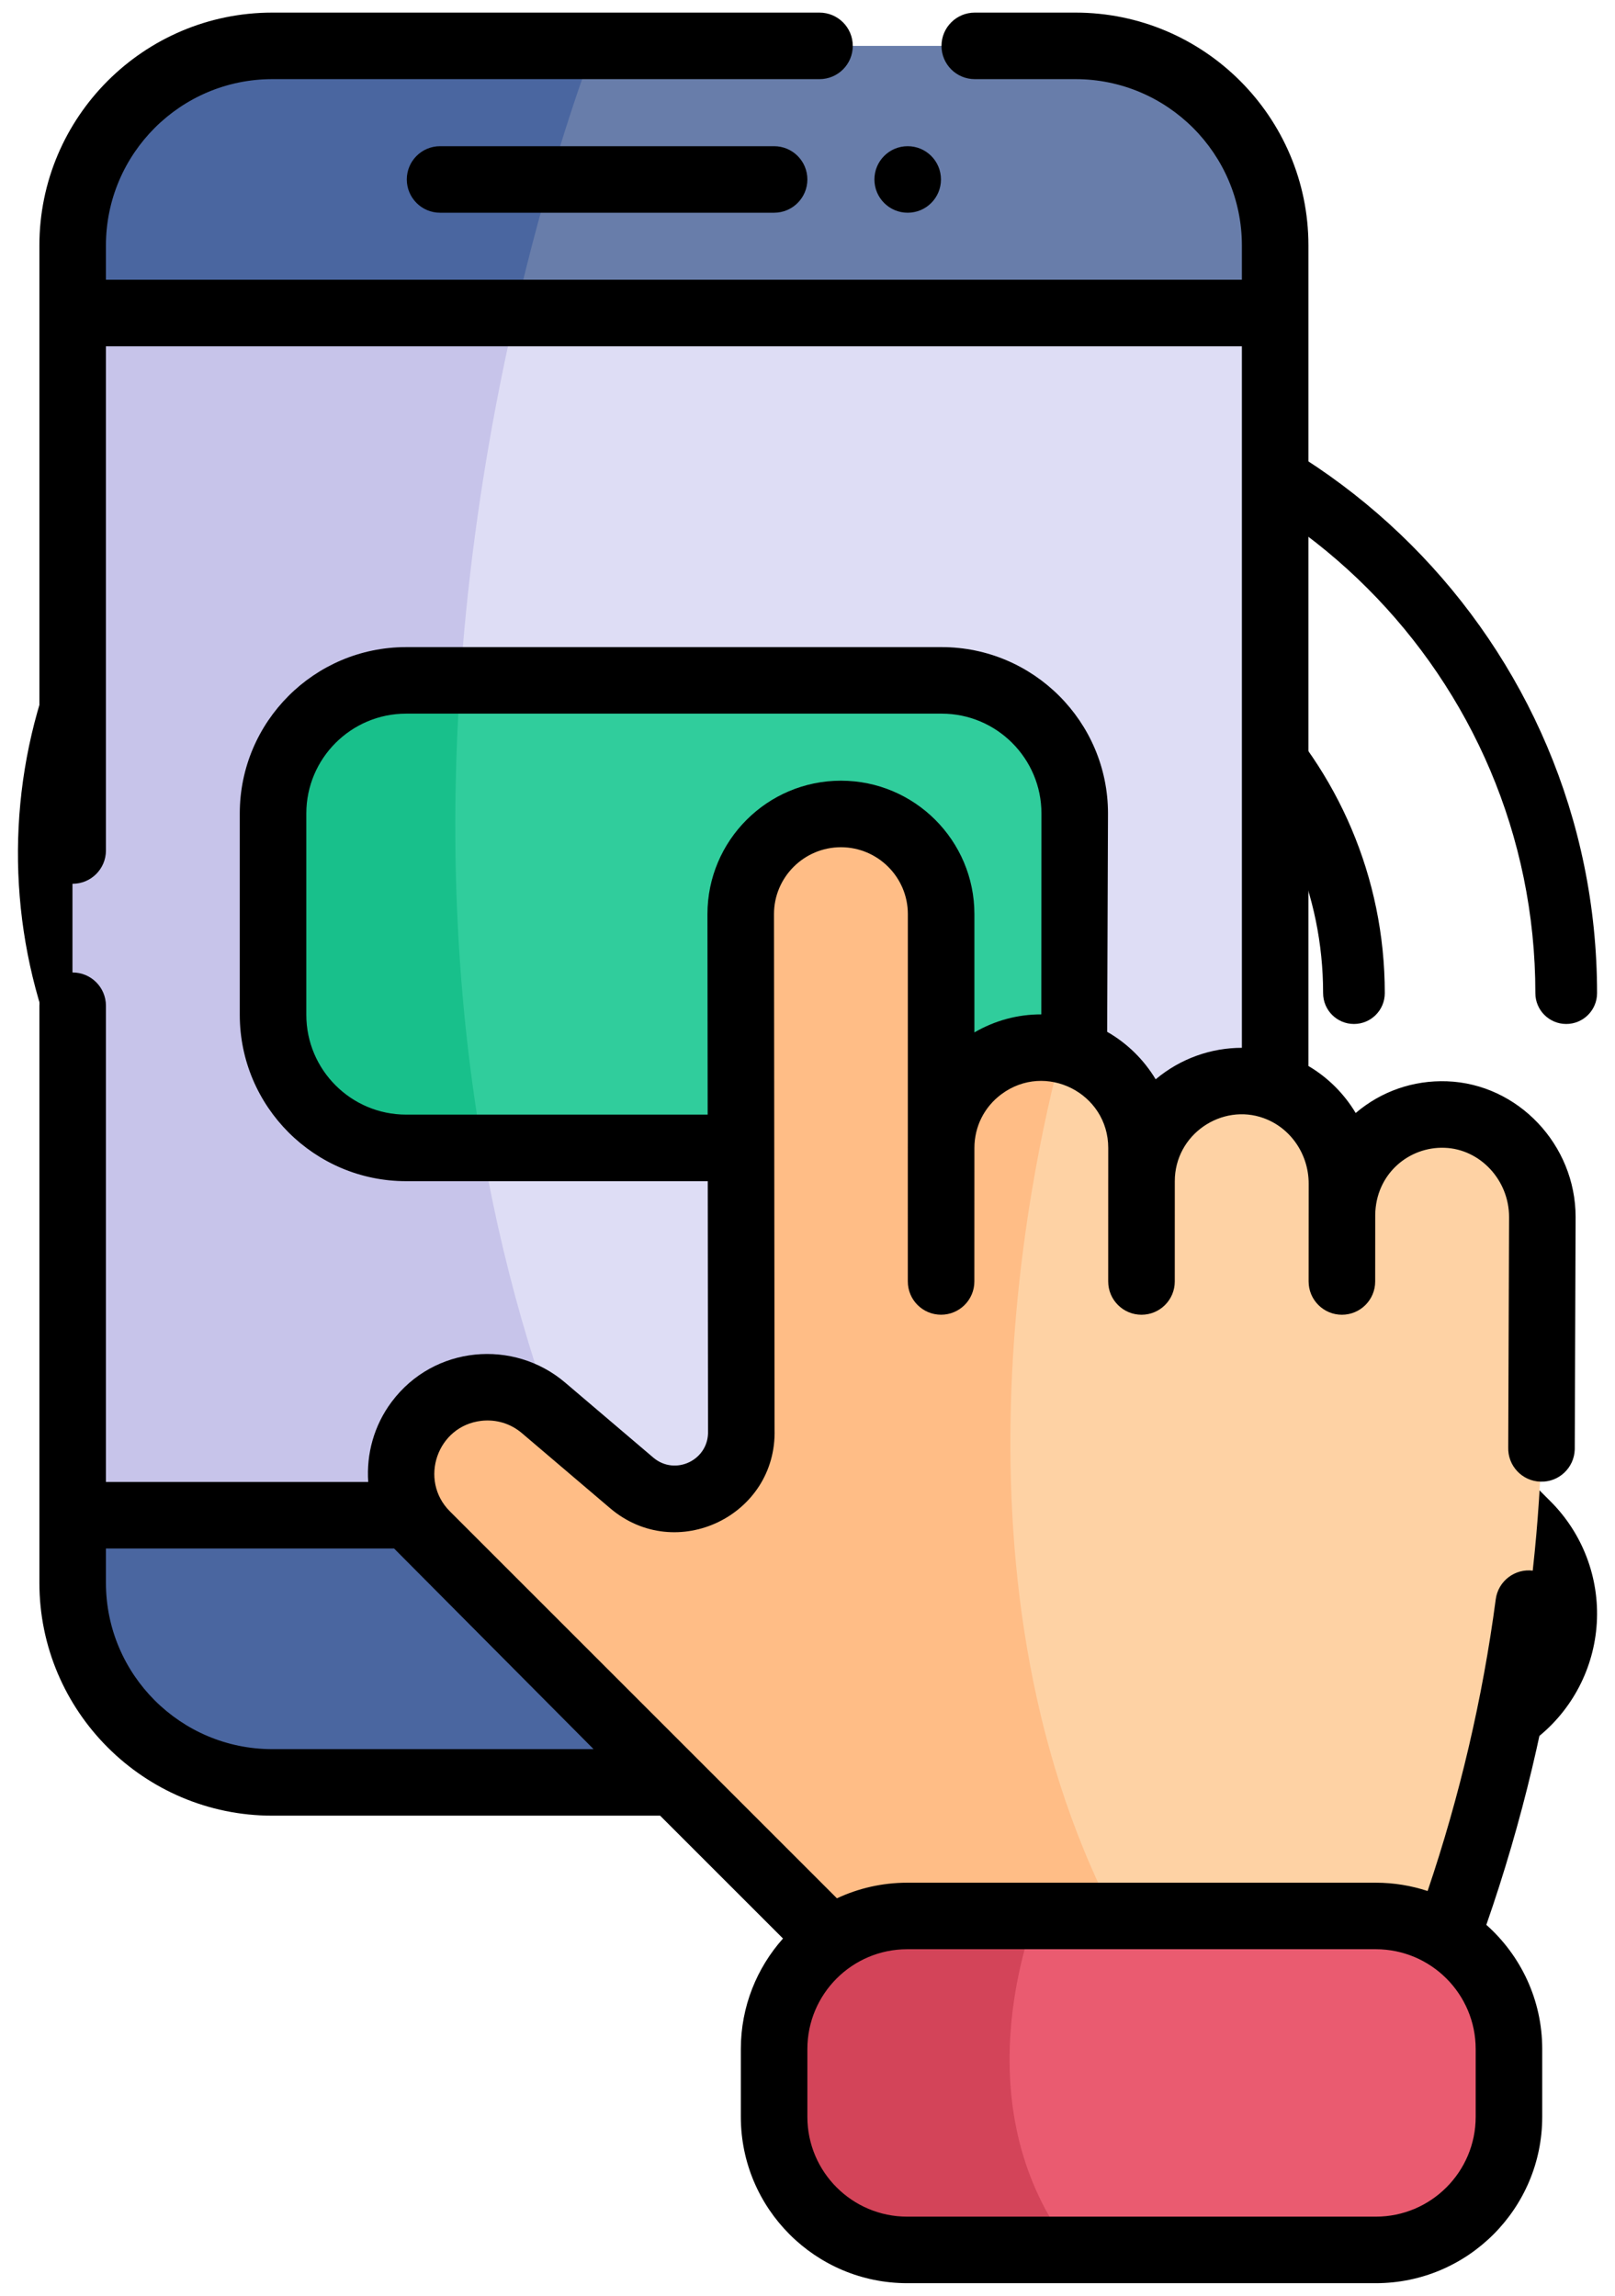
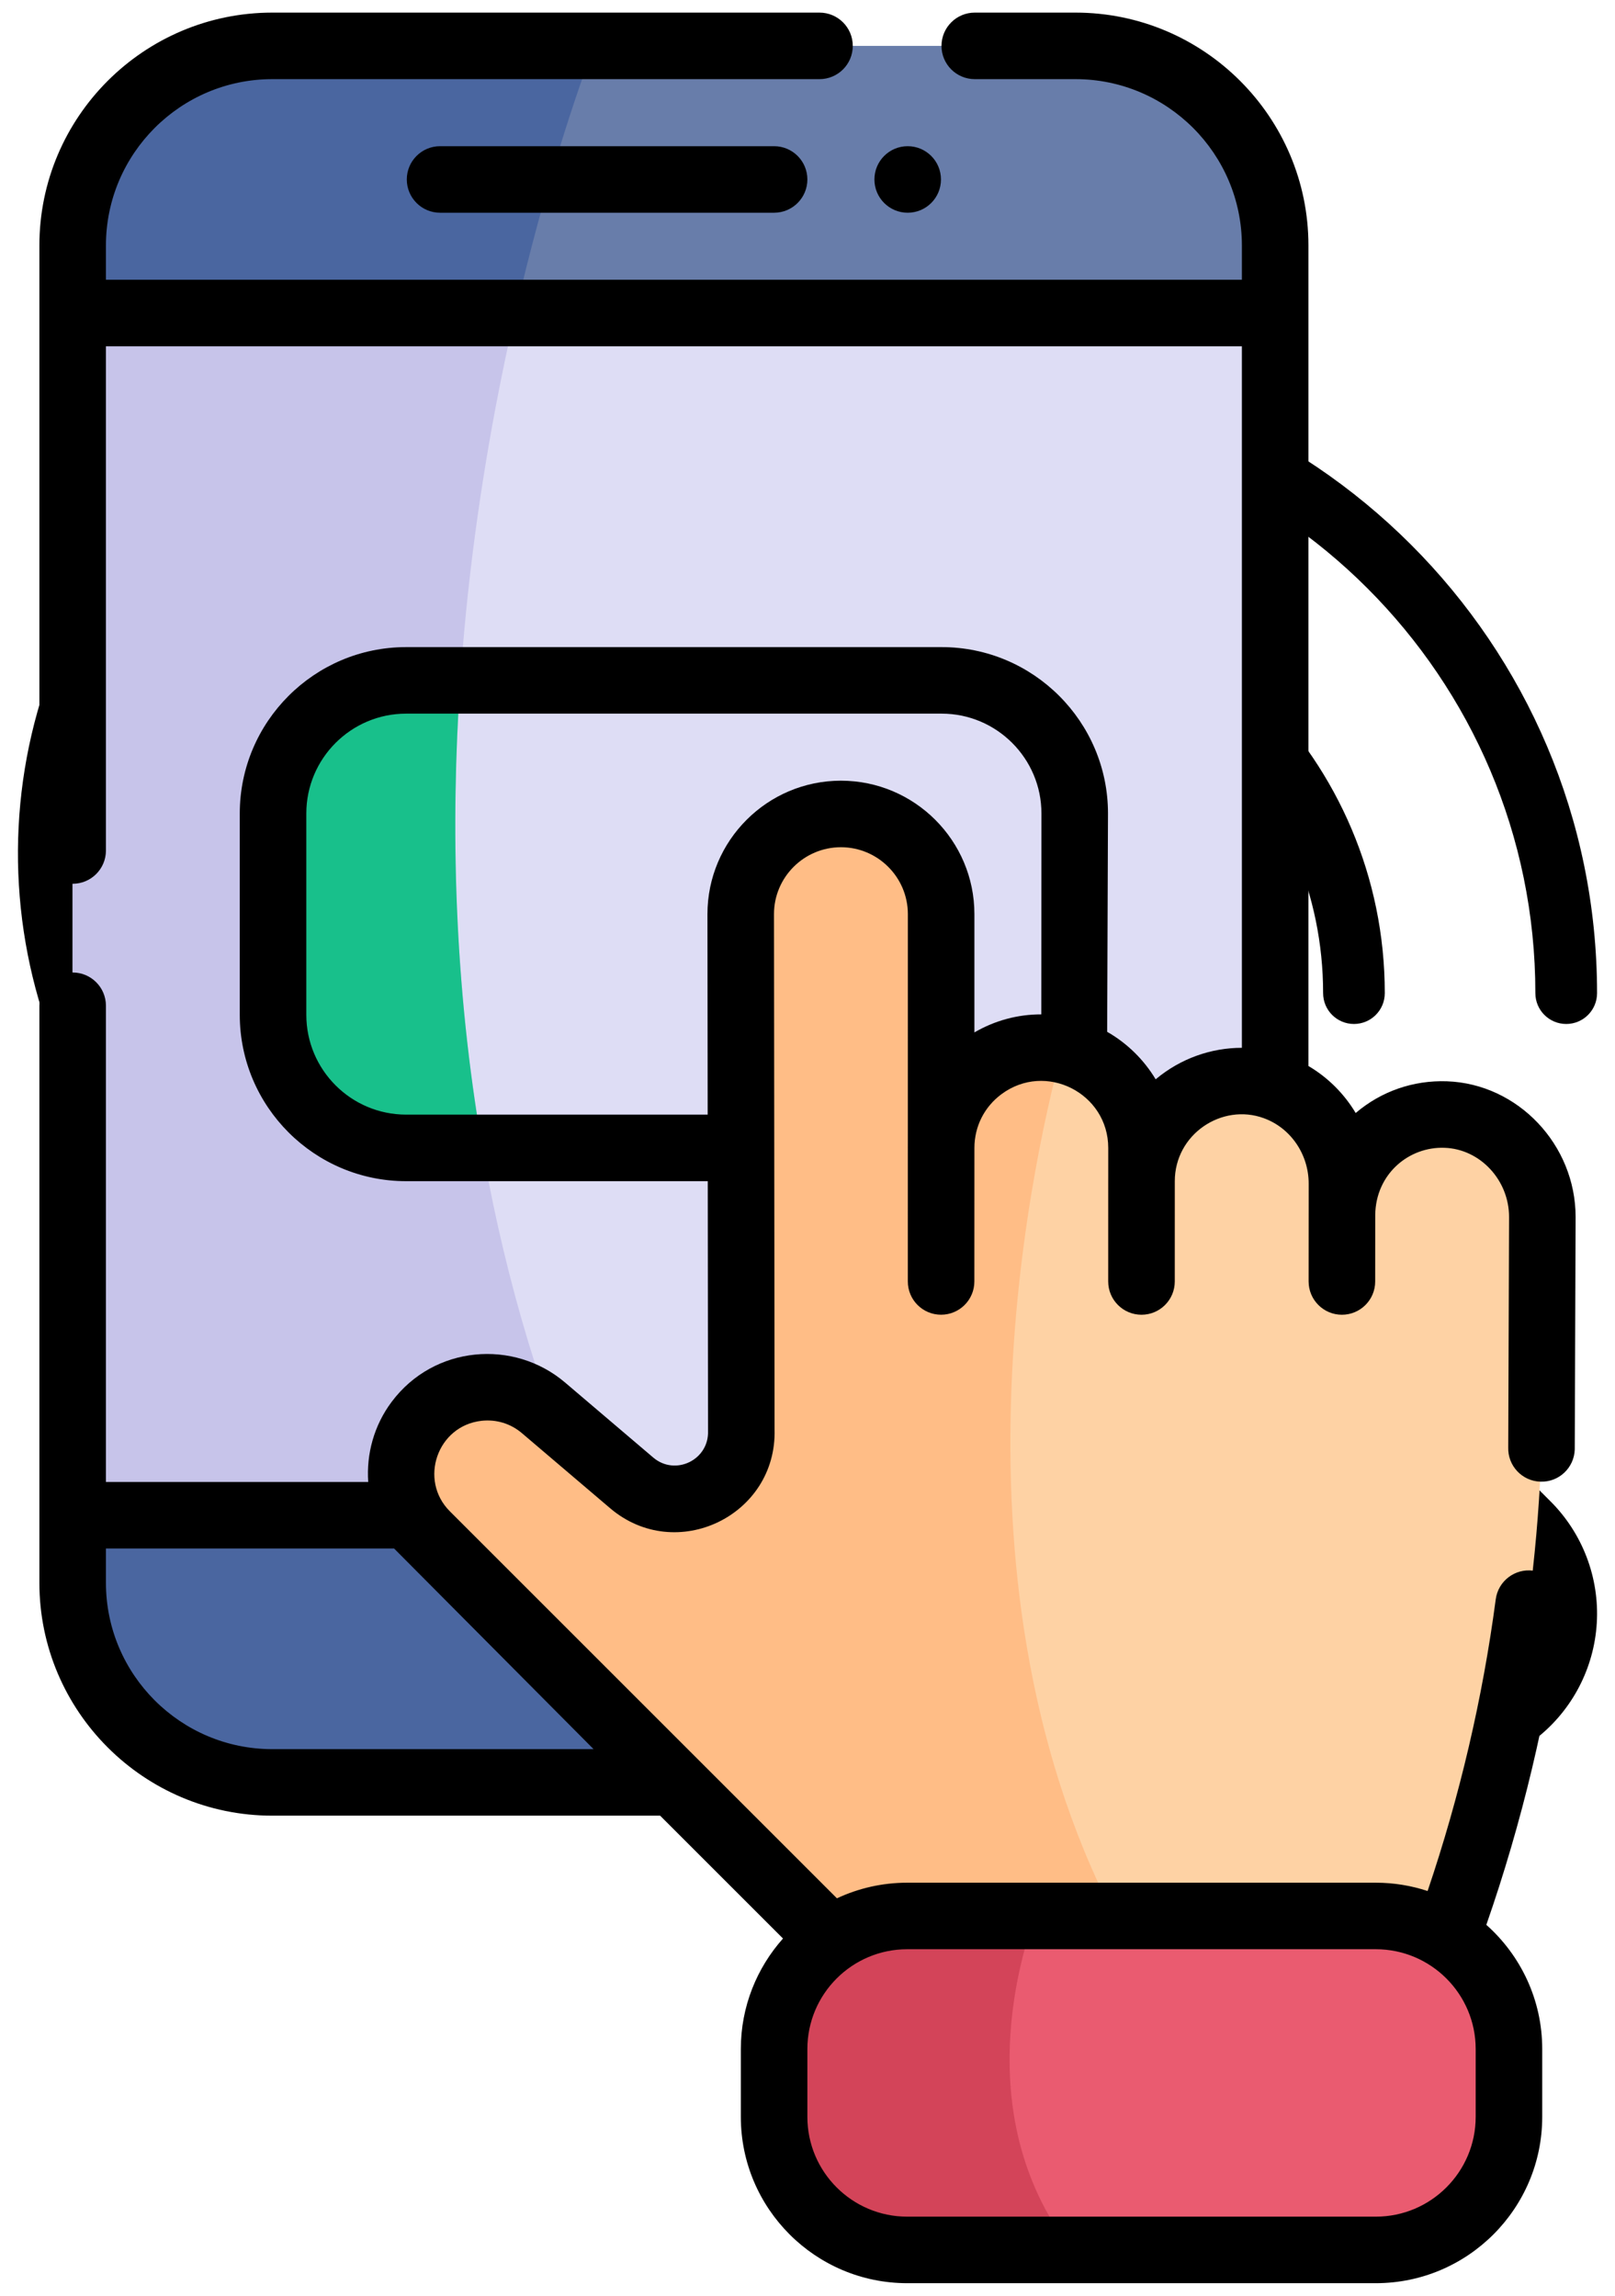
<svg xmlns="http://www.w3.org/2000/svg" width="64" height="91" viewBox="0 0 64 91" fill="none">
  <g id="Vector">
    <path d="M9.557 17.37L6.095 21.78C-0.005 29.551 0.661 40.654 7.646 47.64L29.86 69.854C36.846 76.839 47.949 77.506 55.72 71.405L60.13 67.943C62.519 66.068 62.731 62.526 60.584 60.379L50.904 50.7C48.927 48.722 45.72 48.722 43.742 50.7L40.593 53.849C39.107 55.336 36.696 55.336 35.209 53.849L23.644 42.283C22.157 40.797 22.157 38.386 23.644 36.899L26.793 33.75C28.77 31.772 28.77 28.566 26.793 26.588L17.121 16.917C14.974 14.769 11.432 14.982 9.557 17.37Z" fill="#D51968" />
    <path d="M50.904 50.7C48.927 48.722 45.72 48.722 43.742 50.7L40.593 53.849C40.557 53.886 40.519 53.921 40.481 53.956L56.958 70.433L60.13 67.943C62.519 66.068 62.731 62.526 60.584 60.379L50.904 50.7Z" fill="#15B6CD" />
    <path d="M17.121 16.917C14.974 14.769 11.432 14.982 9.557 17.37L7.067 20.542L23.537 37.011C23.572 36.973 23.607 36.936 23.644 36.899L26.793 33.75C28.77 31.772 28.77 28.566 26.793 26.588L17.121 16.917Z" fill="#15B6CD" />
    <path d="M61.448 59.514L51.769 49.835C49.317 47.384 45.329 47.384 42.878 49.835L39.729 52.984C38.721 53.992 37.081 53.992 36.073 52.984L24.508 41.419C23.5 40.411 23.5 38.771 24.508 37.763L27.657 34.614C28.844 33.427 29.498 31.848 29.498 30.169C29.498 28.49 28.844 26.911 27.657 25.724L17.986 16.052C16.715 14.782 14.958 14.115 13.164 14.222C11.37 14.33 9.705 15.202 8.596 16.616L5.134 21.026C-1.342 29.275 -0.634 41.089 6.782 48.505L28.996 70.718C33.018 74.74 38.333 76.79 43.672 76.789C48.177 76.789 52.7 75.33 56.474 72.366L60.884 68.904C62.298 67.795 63.17 66.13 63.278 64.336C63.386 62.542 62.718 60.785 61.448 59.514ZM60.837 64.19C60.772 65.286 60.239 66.303 59.375 66.982L57.039 68.816L49.708 61.484C49.231 61.007 48.456 61.007 47.979 61.484C47.502 61.962 47.502 62.736 47.979 63.213L55.102 70.336L54.965 70.444C47.688 76.157 37.267 75.532 30.724 68.99L8.511 46.776C1.969 40.234 1.344 29.813 7.056 22.535L10.518 18.125C11.196 17.262 12.214 16.729 13.31 16.663C14.408 16.597 15.48 17.005 16.257 17.781L25.928 27.452C27.426 28.95 27.426 31.388 25.928 32.885L23.529 35.285L14.777 26.534C14.3 26.056 13.526 26.056 13.049 26.534C12.571 27.011 12.571 27.785 13.049 28.262L21.938 37.152C20.878 39.064 21.157 41.526 22.779 43.148L34.344 54.713C36.306 56.674 39.496 56.674 41.458 54.713L44.607 51.564C46.105 50.066 48.542 50.066 50.04 51.564L59.719 61.243C60.496 62.02 60.903 63.094 60.837 64.19Z" fill="black" />
    <path d="M45.627 60.354C45.305 60.354 44.99 60.223 44.762 59.996C44.535 59.768 44.404 59.453 44.404 59.132C44.404 58.81 44.535 58.495 44.762 58.267C44.99 58.04 45.305 57.909 45.627 57.909C45.949 57.909 46.263 58.04 46.491 58.267C46.718 58.495 46.849 58.81 46.849 59.132C46.849 59.453 46.718 59.768 46.491 59.996C46.263 60.223 45.948 60.354 45.627 60.354Z" fill="black" />
    <path d="M16.028 48.76C15.705 48.76 15.391 48.63 15.162 48.402C14.935 48.175 14.806 47.859 14.806 47.538C14.806 47.216 14.935 46.902 15.162 46.674C15.39 46.446 15.705 46.315 16.028 46.315C16.349 46.315 16.665 46.446 16.892 46.674C17.119 46.902 17.25 47.216 17.25 47.538C17.25 47.861 17.119 48.175 16.892 48.402C16.665 48.63 16.349 48.76 16.028 48.76Z" fill="black" />
    <path d="M12.32 45.053C12.007 45.053 11.694 44.934 11.455 44.695L10.6 43.839C7.117 40.356 5.757 35.239 7.051 30.485C7.228 29.834 7.899 29.449 8.551 29.626C9.202 29.804 9.587 30.475 9.41 31.127C8.345 35.037 9.464 39.246 12.329 42.111L13.184 42.966C13.661 43.443 13.661 44.218 13.184 44.695C12.945 44.934 12.632 45.053 12.32 45.053Z" fill="black" />
    <path d="M62.067 40.588C61.392 40.588 60.844 40.041 60.844 39.365C60.844 26.843 50.657 16.656 38.135 16.656C37.46 16.656 36.912 16.108 36.912 15.433C36.912 14.758 37.46 14.211 38.135 14.211C52.005 14.211 63.289 25.495 63.289 39.365C63.289 40.041 62.742 40.588 62.067 40.588Z" fill="black" />
    <path d="M53.655 40.588C52.98 40.588 52.433 40.041 52.433 39.365C52.433 31.481 46.019 25.067 38.135 25.067C37.46 25.067 36.912 24.52 36.912 23.845C36.912 23.17 37.46 22.623 38.135 22.623C47.367 22.623 54.877 30.133 54.877 39.365C54.877 40.041 54.33 40.588 53.655 40.588Z" fill="black" />
    <path d="M44.786 40.588C44.111 40.588 43.564 40.041 43.564 39.365C43.564 36.371 41.129 33.936 38.135 33.936C37.46 33.936 36.912 33.389 36.912 32.714C36.912 32.038 37.46 31.491 38.135 31.491C42.477 31.491 46.009 35.023 46.009 39.365C46.009 40.041 45.462 40.588 44.786 40.588Z" fill="black" />
    <path d="M50.532 12.407V60.06L26.706 62.697L24.578 62.461L2.879 60.06V12.407L21.01 9.999L26.706 9.243L50.532 12.407Z" fill="#DEDDF5" />
    <path d="M24.578 62.461L2.879 60.06V12.407L21.01 9.999C17.959 21.848 14.964 42.931 24.578 62.461Z" fill="#C7C4EA" />
    <path d="M50.532 60.06V62.739C50.532 67.108 46.99 70.65 42.621 70.65H10.79C6.42 70.65 2.879 67.108 2.879 62.739V60.06H50.532Z" fill="#687DAA" />
    <path d="M29.471 70.65H10.79C6.42 70.65 2.879 67.108 2.879 62.739V60.06H23.464C25.035 63.65 27.012 67.201 29.471 70.65Z" fill="#4A66A0" />
    <path d="M50.532 9.73V12.407H2.879V9.73C2.879 5.361 6.42 1.819 10.79 1.819H42.621C46.99 1.819 50.532 5.361 50.532 9.73Z" fill="#687DAA" />
    <path d="M23.541 1.819C22.849 3.68 21.572 7.413 20.424 12.407H2.879V9.73C2.879 5.361 6.42 1.819 10.79 1.819H23.541Z" fill="#4A66A0" />
-     <path d="M42.589 32.243V40.226C42.589 43.139 40.228 45.5 37.315 45.5H16.094C13.183 45.5 10.82 43.139 10.82 40.226V32.243C10.82 29.33 13.183 26.969 16.094 26.969H37.315C40.228 26.969 42.589 29.33 42.589 32.243Z" fill="#30CD9C" />
    <path d="M19.116 45.5H16.094C13.183 45.5 10.82 43.139 10.82 40.226V32.243C10.82 29.33 13.183 26.969 16.094 26.969H18.241C17.849 32.714 17.988 39.022 19.116 45.5Z" fill="#18C08B" />
    <path d="M61.121 48.239V55.37C61.121 62.66 59.844 70.081 57.151 77.269H33.325L16.894 60.837C15.688 59.631 15.553 57.722 16.576 56.358C17.251 55.456 18.281 54.986 19.32 54.986C20.102 54.986 20.892 55.254 21.539 55.804L25.032 58.778C26.776 60.262 29.452 58.972 29.376 56.683C29.156 50.06 29.643 43.594 29.353 36.233C29.353 34.041 31.131 32.264 33.325 32.264C35.513 32.264 37.296 34.038 37.296 36.233V45.5C37.296 45.045 37.373 44.607 37.514 44.201C38.052 42.645 39.529 41.529 41.266 41.529C41.549 41.529 41.825 41.559 42.09 41.615C43.889 41.993 45.237 43.589 45.237 45.5V46.824C45.237 46.368 45.314 45.931 45.455 45.525C46.007 43.927 47.55 42.791 49.351 42.854C51.474 42.928 53.134 44.714 53.178 46.829C53.18 46.857 53.18 46.887 53.18 46.917V48.148C53.18 47.692 53.257 47.255 53.398 46.848C53.95 45.25 55.493 44.115 57.293 44.178C59.445 44.254 61.121 46.087 61.121 48.239Z" fill="#FED2A4" />
    <path d="M44.884 77.269H33.325L16.894 60.837C15.688 59.631 15.553 57.722 16.576 56.358C17.251 55.456 18.281 54.986 19.32 54.986C20.102 54.986 20.892 55.254 21.539 55.804L25.032 58.778C26.776 60.262 29.452 58.972 29.376 56.683C29.156 50.06 29.643 43.594 29.353 36.233C29.353 34.041 31.131 32.264 33.325 32.264C35.513 32.264 37.296 34.038 37.296 36.233V45.5C37.296 45.045 37.373 44.607 37.514 44.201C38.052 42.645 39.529 41.529 41.266 41.529C41.549 41.529 41.825 41.559 42.09 41.615C40.758 46.579 37.046 63.718 44.884 77.269Z" fill="#FFBD86" />
    <path d="M38.614 45.5L38.613 50.795C38.613 51.159 38.465 51.488 38.226 51.727C37.987 51.964 37.658 52.112 37.294 52.112C36.565 52.112 35.976 51.521 35.976 50.793L35.977 45.498C35.977 44.77 36.568 44.181 37.296 44.181L37.296 45.5C37.296 45.045 37.373 44.607 37.514 44.201C38.138 44.303 38.614 44.846 38.614 45.5Z" fill="#F8A77B" />
    <path d="M46.555 46.824L46.554 50.795C46.554 51.159 46.406 51.488 46.169 51.727C45.93 51.966 45.599 52.114 45.235 52.114C44.507 52.114 43.917 51.523 43.917 50.795L43.918 46.824C43.918 46.096 44.509 45.505 45.237 45.505L45.237 46.824C45.237 46.368 45.314 45.931 45.455 45.525C46.079 45.627 46.555 46.17 46.555 46.824Z" fill="#FFBD86" />
    <path d="M54.498 48.148L54.496 50.795C54.496 51.159 54.349 51.488 54.11 51.727C53.872 51.966 53.542 52.114 53.178 52.114C52.45 52.114 51.859 51.523 51.859 50.793L51.861 48.148C51.861 47.42 52.45 46.831 53.178 46.829C53.18 46.857 53.18 46.887 53.18 46.917V48.148C53.18 47.692 53.257 47.255 53.398 46.848C54.022 46.95 54.498 47.494 54.498 48.148Z" fill="#FFBD86" />
    <path d="M59.797 81.219V83.907C59.797 86.82 57.436 89.181 54.523 89.181H35.951C33.038 89.181 30.677 86.82 30.677 83.907V81.219C30.677 78.306 33.038 75.945 35.951 75.945H54.523C57.436 75.945 59.797 78.306 59.797 81.219Z" fill="#EA5B70" />
    <path d="M42.472 89.181H35.951C33.038 89.181 30.677 86.82 30.677 83.907V81.219C30.677 78.306 33.038 75.945 35.951 75.945H41.018C40.249 78.092 38.611 84.18 42.472 89.181Z" fill="#D34459" />
    <path d="M17.439 5.795C16.711 5.795 16.121 6.385 16.121 7.113C16.121 7.841 16.711 8.432 17.439 8.432H30.676C31.405 8.432 31.995 7.841 31.995 7.113C31.995 6.385 31.405 5.795 30.676 5.795H17.439Z" fill="black" />
    <path d="M35.97 8.432C36.699 8.432 37.289 7.842 37.289 7.114C37.289 6.385 36.699 5.795 35.97 5.795C35.242 5.795 34.652 6.385 34.652 7.114C34.652 7.842 35.242 8.432 35.97 8.432Z" fill="black" />
    <path d="M57.34 42.86C56.002 42.813 54.731 43.258 53.724 44.117C53.267 43.354 52.625 42.709 51.851 42.254V9.73C51.851 4.64 47.71 0.5 42.621 0.5H38.629C37.9 0.5 37.31 1.09 37.31 1.819C37.31 2.547 37.9 3.137 38.629 3.137H42.621C46.256 3.137 49.214 6.094 49.214 9.73V11.089H4.198V9.73C4.198 6.094 7.155 3.137 10.79 3.137H32.475C33.204 3.137 33.794 2.547 33.794 1.819C33.794 1.09 33.204 0.5 32.475 0.5H10.79C5.701 0.5 1.561 4.64 1.561 9.73V33.712C1.561 34.441 2.151 35.031 2.879 35.031C3.608 35.031 4.198 34.441 4.198 33.712V13.726H49.214V41.533C47.999 41.533 46.787 41.952 45.797 42.781C45.331 42.006 44.671 41.353 43.875 40.899L43.908 32.243C43.908 28.608 40.95 25.65 37.315 25.65H16.094C12.459 25.65 9.502 28.608 9.502 32.243V40.226C9.502 43.861 12.459 46.819 16.094 46.819H28.047L28.058 56.726C28.096 57.87 26.759 58.517 25.887 57.774L22.393 54.8C20.361 53.071 17.199 53.322 15.52 55.567C14.819 56.504 14.515 57.636 14.592 58.741H4.198V39.866C4.198 39.137 3.608 38.547 2.879 38.547C2.151 38.547 1.561 39.137 1.561 39.866V62.739C1.561 67.828 5.701 71.969 10.79 71.969H26.16L31.029 76.838C29.991 78.004 29.358 79.538 29.358 81.219V83.907C29.358 87.543 32.315 90.5 35.95 90.5H54.523C58.158 90.5 61.116 87.543 61.116 83.907V81.219C61.116 79.263 60.259 77.504 58.901 76.296C60.317 72.228 61.322 68.007 61.888 63.739C61.984 63.017 61.476 62.354 60.754 62.258C60.035 62.162 59.369 62.67 59.274 63.392C58.754 67.318 57.845 71.202 56.574 74.955C55.928 74.743 55.239 74.626 54.523 74.626H35.95C34.956 74.626 34.012 74.849 33.166 75.245L17.827 59.905C16.59 58.669 17.322 56.516 19.079 56.318C19.667 56.253 20.236 56.426 20.684 56.808L24.178 59.782C26.787 62.002 30.788 60.084 30.695 56.662L30.672 36.233C30.672 34.772 31.862 33.582 33.325 33.582C34.787 33.582 35.977 34.772 35.977 36.233L35.976 50.793C35.975 51.522 36.565 52.112 37.293 52.112C38.02 52.112 38.612 51.524 38.612 50.794L38.614 45.51C38.614 44.644 39.011 43.876 39.678 43.377C41.434 42.062 43.918 43.332 43.918 45.5L43.917 50.794C43.917 51.523 44.507 52.113 45.236 52.113C45.963 52.113 46.554 51.524 46.554 50.795L46.555 46.824C46.555 44.953 48.426 43.717 50.082 44.322C51.146 44.708 51.861 45.751 51.861 46.917L51.859 50.794C51.859 51.522 52.449 52.113 53.177 52.113C53.905 52.113 54.496 51.525 54.496 50.795L54.498 48.158C54.518 46.536 55.827 45.443 57.247 45.496C58.656 45.545 59.802 46.776 59.802 48.239L59.769 57.368C59.745 58.096 60.315 58.706 61.043 58.73C61.774 58.756 62.38 58.184 62.405 57.456L62.439 48.239C62.439 45.372 60.152 42.959 57.34 42.86ZM54.523 77.263C56.704 77.263 58.479 79.037 58.479 81.219V83.907C58.479 86.089 56.704 87.863 54.523 87.863H35.95C33.769 87.863 31.995 86.089 31.995 83.907V81.219C31.995 79.037 33.769 77.263 35.95 77.263H54.523ZM23.523 69.332H10.79C7.155 69.332 4.198 66.374 4.198 62.739V61.378H15.616L23.523 69.332ZM38.614 40.923V36.233C38.614 33.318 36.242 30.945 33.325 30.945C30.408 30.945 28.035 33.318 28.035 36.235L28.044 44.181H16.094C13.913 44.181 12.139 42.407 12.139 40.226V32.243C12.139 30.062 13.913 28.287 16.094 28.287H37.316C39.496 28.287 41.271 30.062 41.271 32.243L41.265 40.208C40.339 40.205 39.429 40.448 38.614 40.923Z" fill="black" />
  </g>
</svg>